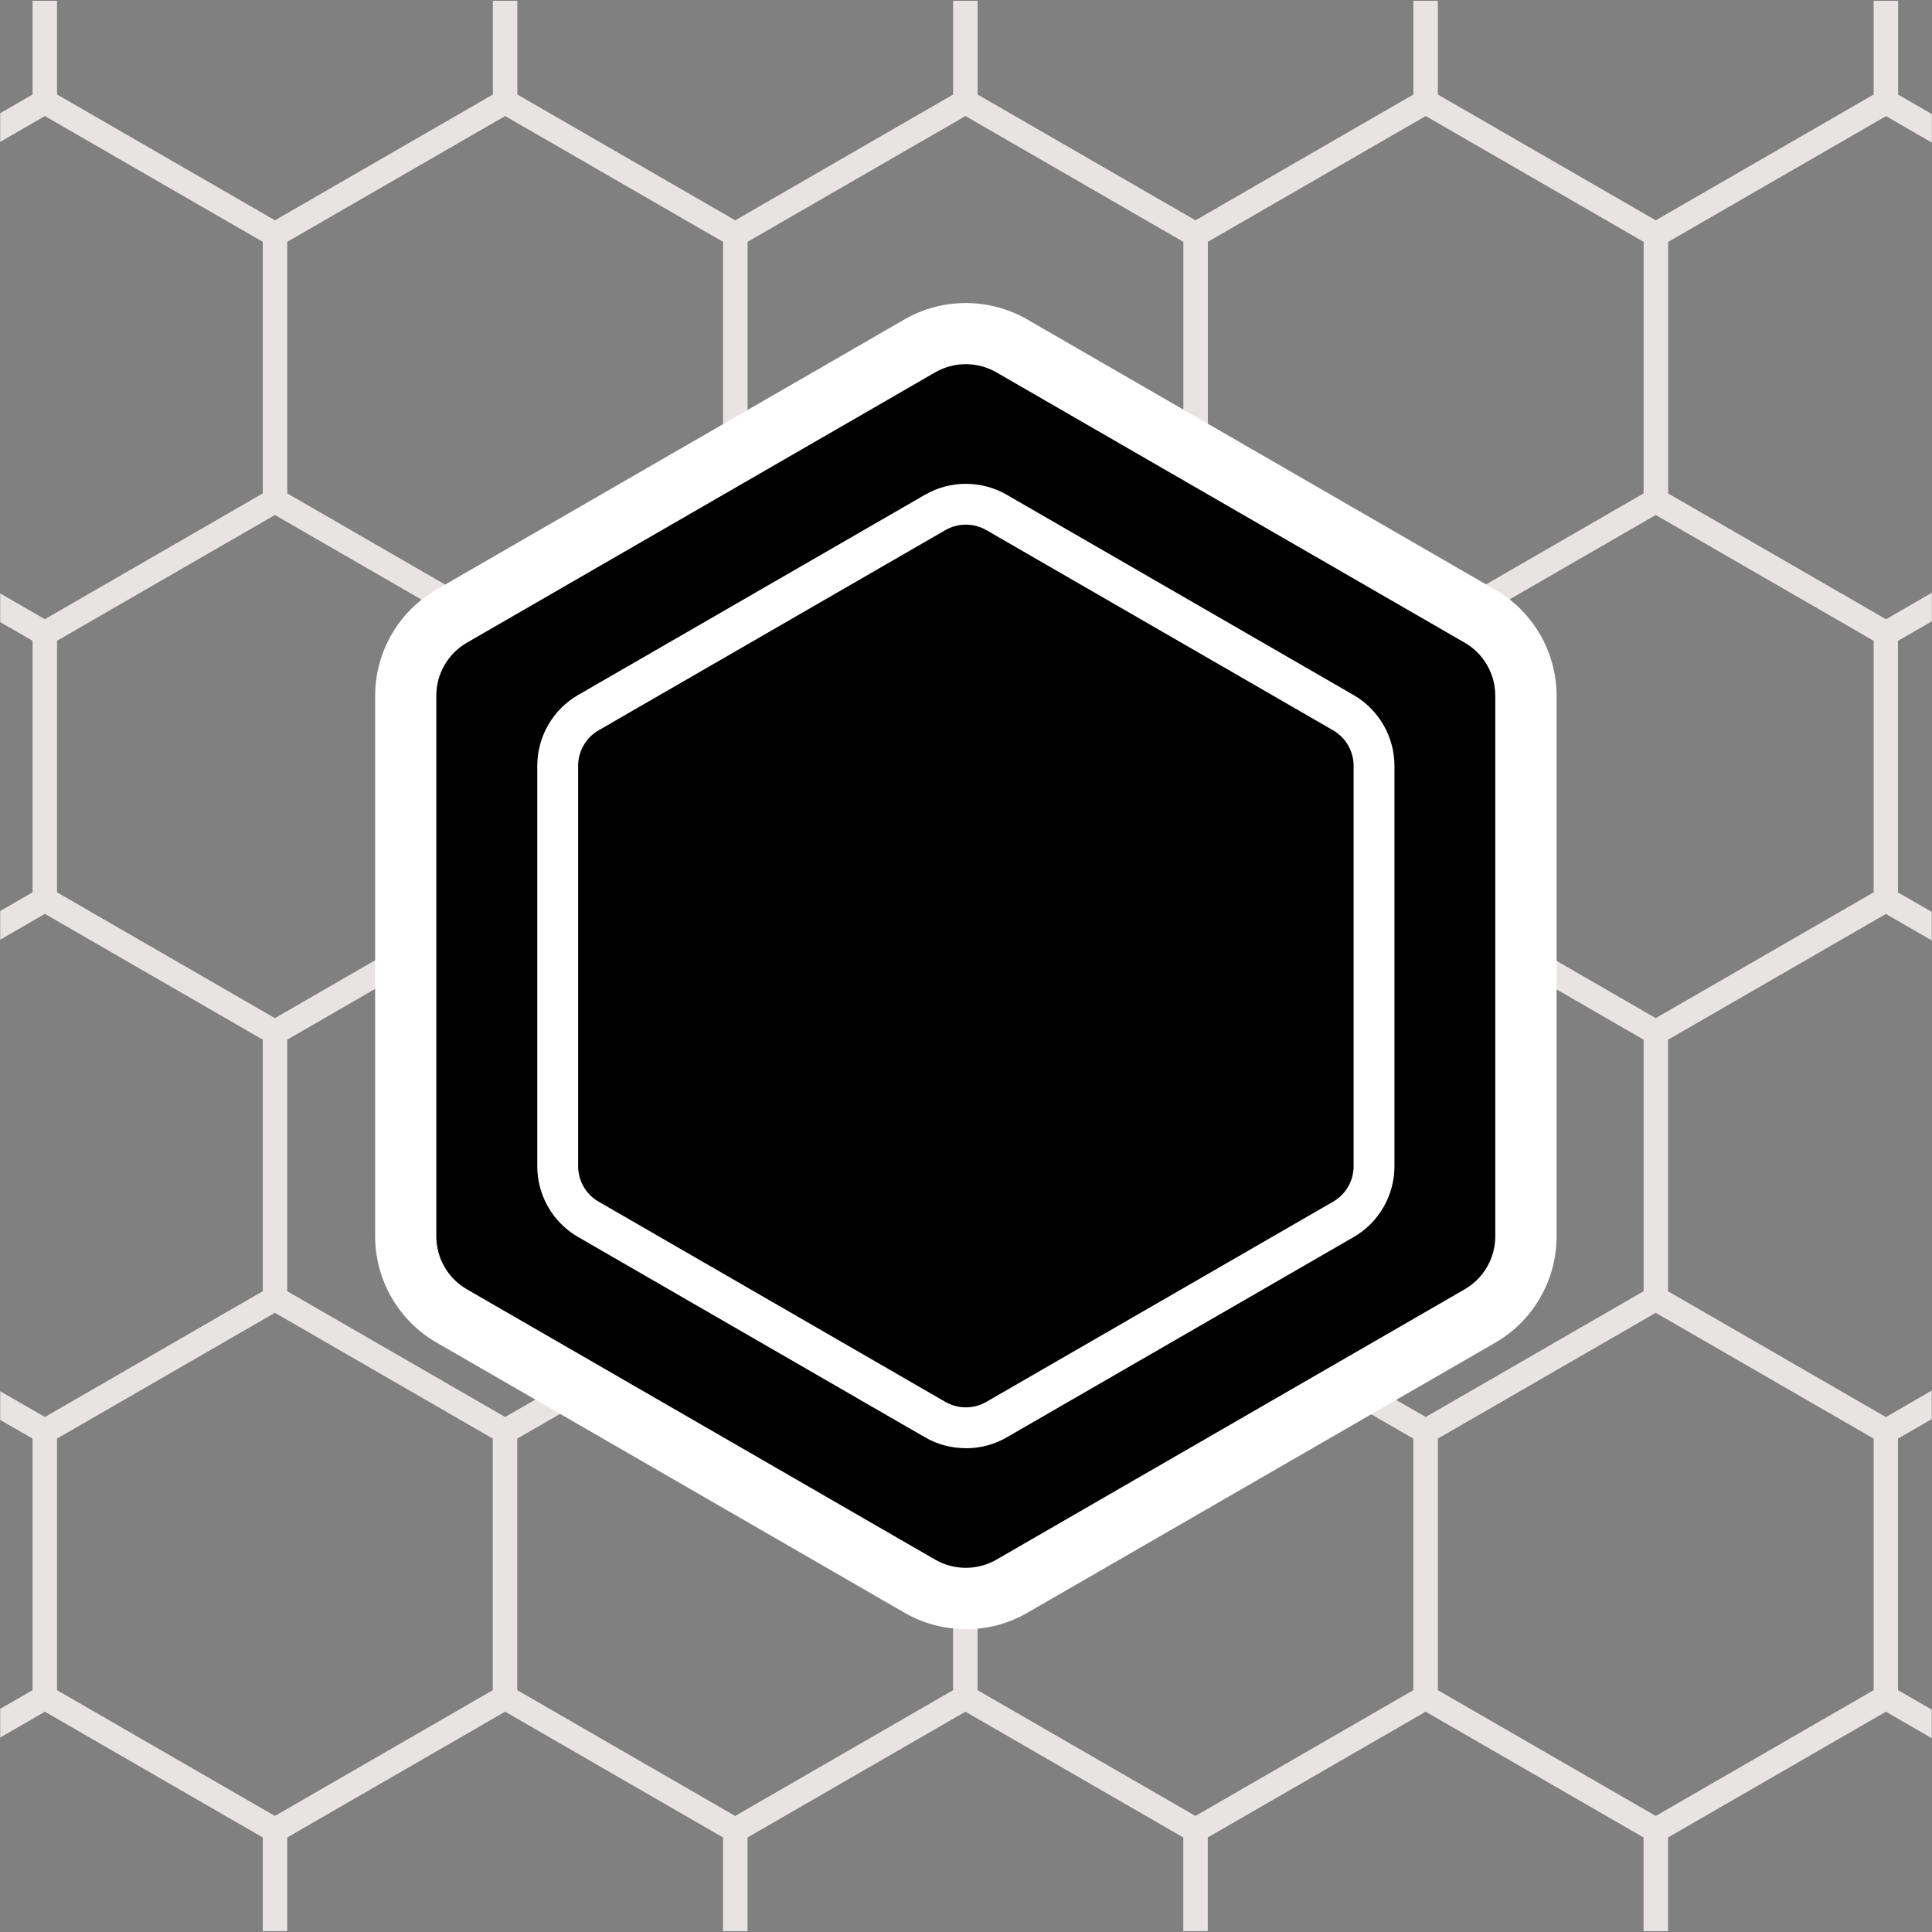
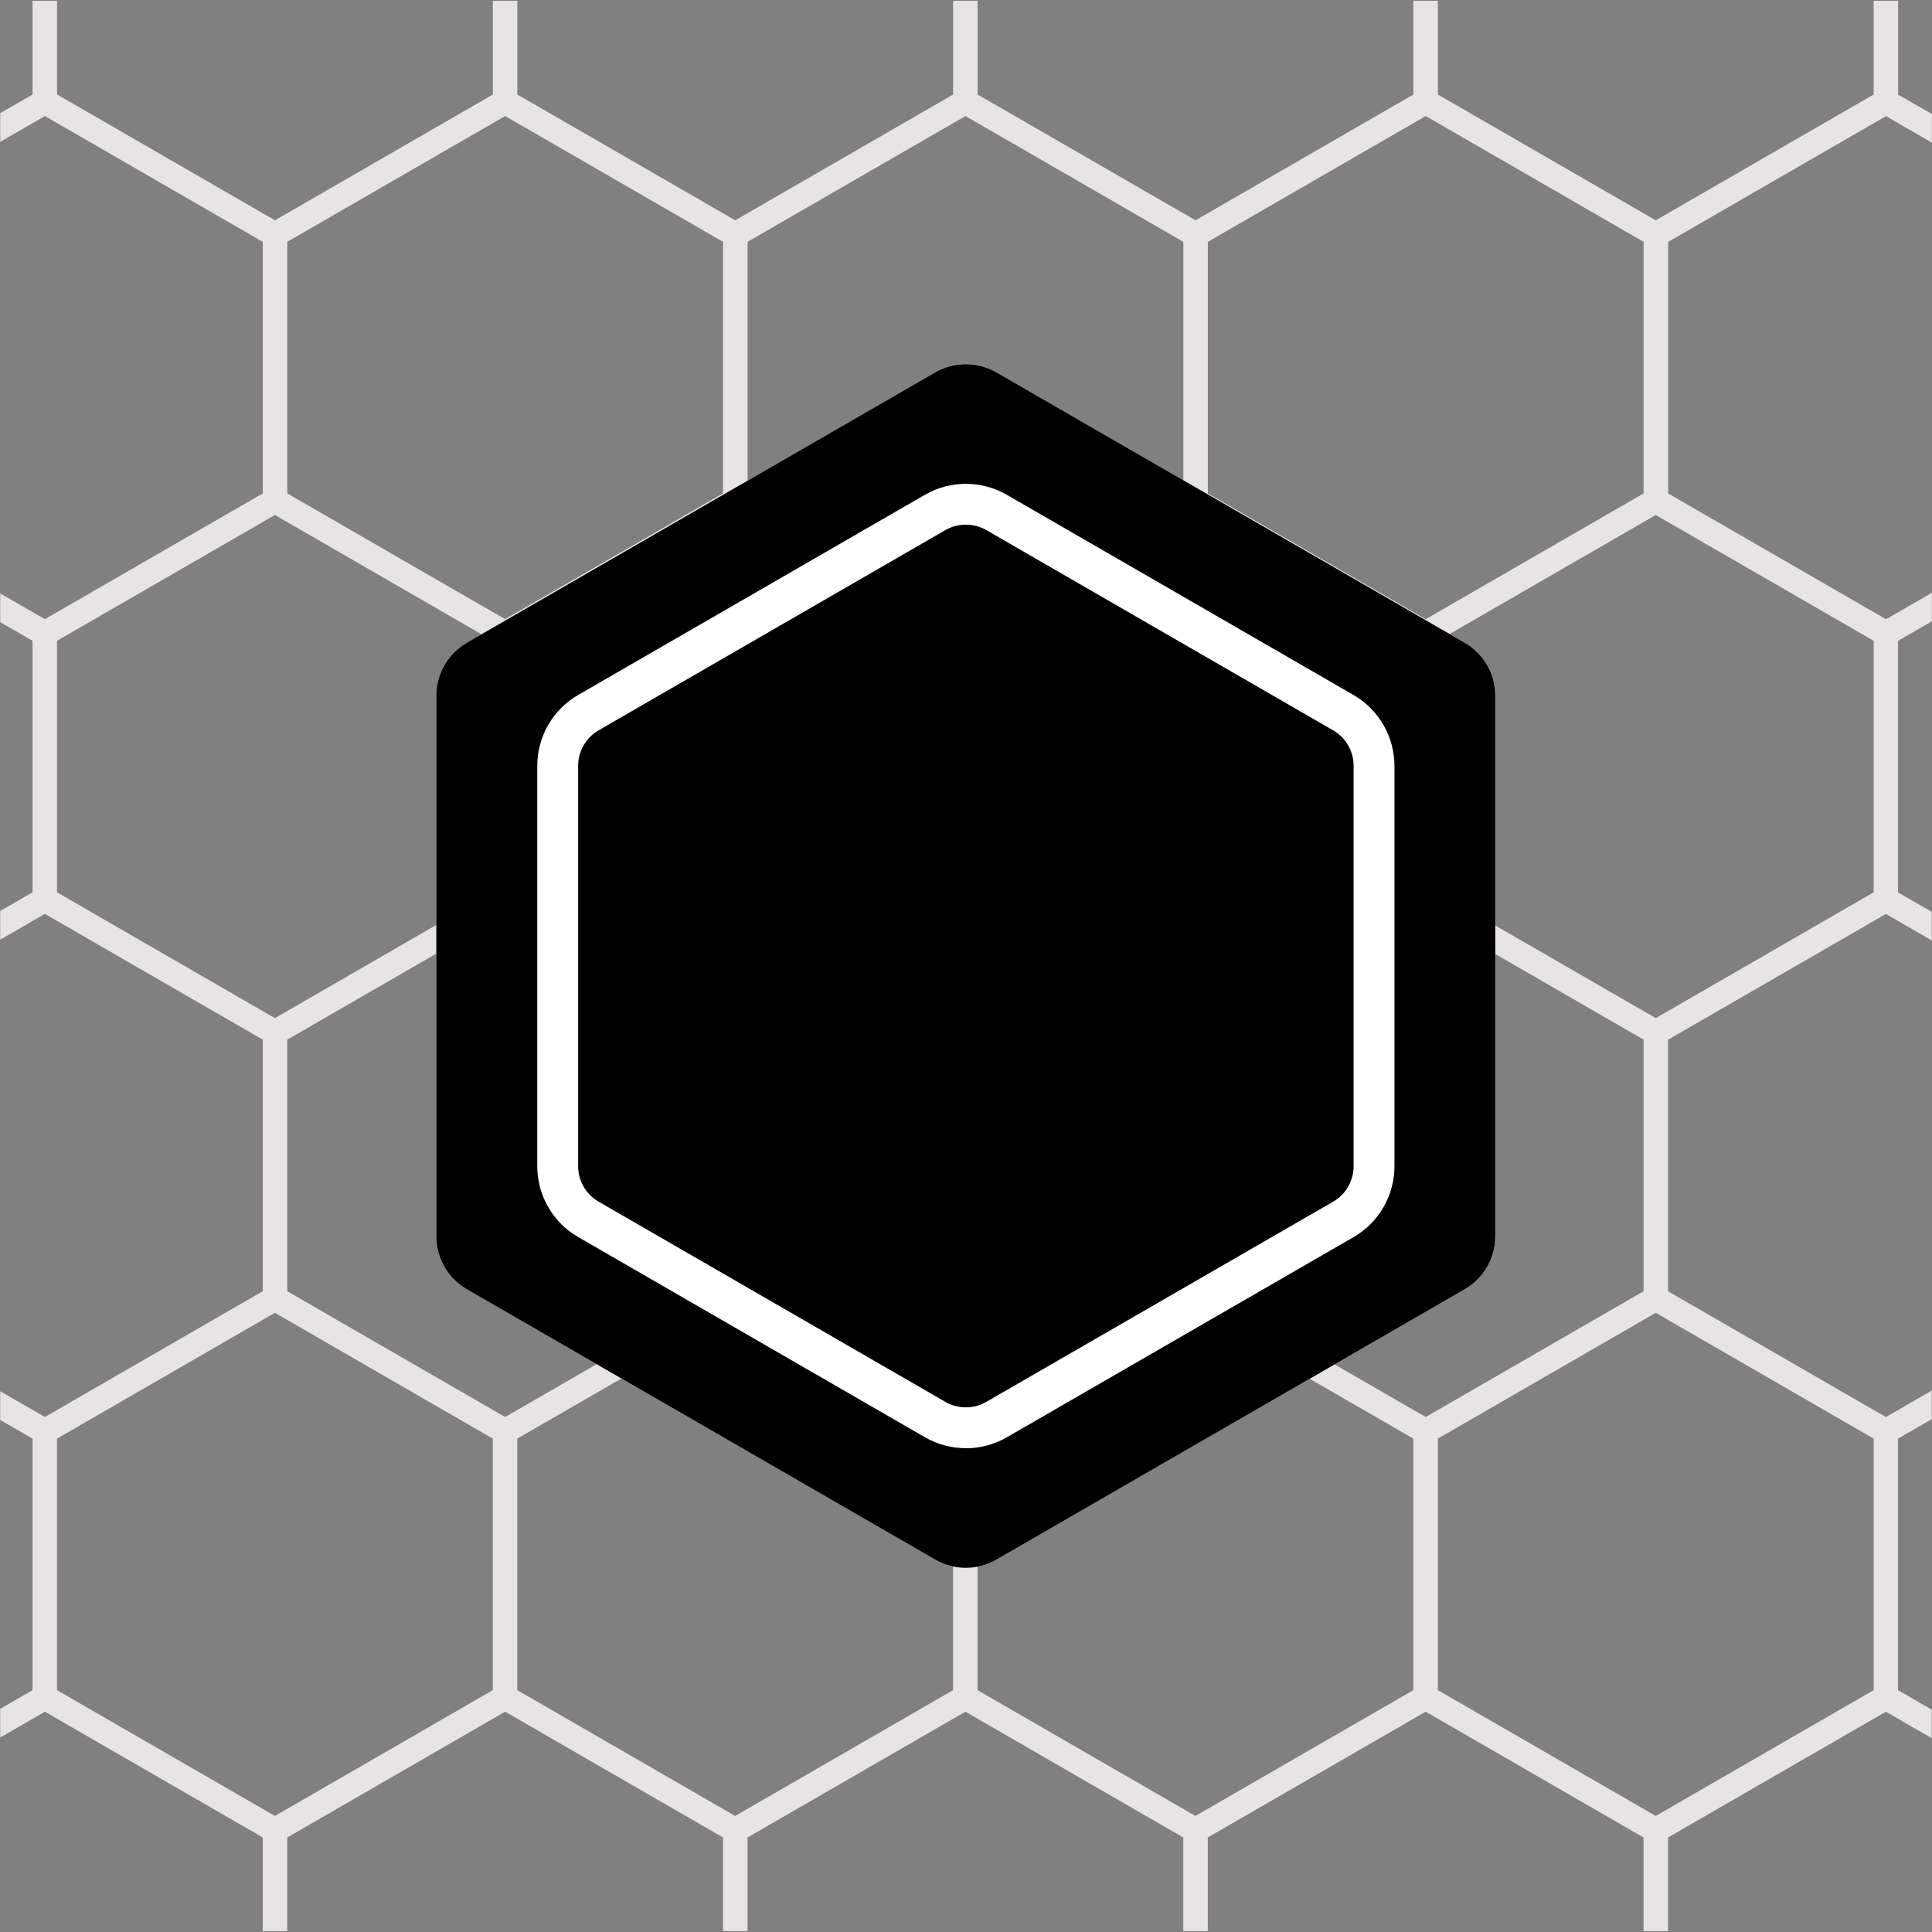
<svg xmlns="http://www.w3.org/2000/svg" id="c" width="4in" height="4in" viewBox="0 0 288 288">
  <rect x="0" y="0" width="288" height="288" fill="#808080" stroke="none" />
  <path d="M282.95,95.52l5.03-2.9v-4.26l-6.83,3.95-32.48-18.75v-37.5l32.48-18.75,6.83,3.95v-4.26l-5.03-2.9V.12h-3.65v13.97l-32.48,18.75-32.48-18.75V.12h-3.65v13.97l-32.48,18.75-32.48-18.75V.12h-3.65v13.97l-32.48,18.75-32.48-18.75V.12h-3.65v13.97l-32.48,18.75L8.5,14.08V.12h-3.65v13.97L.03,16.87v4.28l6.66-3.85,32.48,18.75v37.5L6.69,92.3.03,88.46v4.28l4.82,2.78v37.5L.03,135.8v4.28l6.66-3.85,32.48,18.75v37.5l-32.48,18.75L.03,207.39v4.28l4.82,2.78v37.5L.03,254.73v4.28l6.66-3.85,32.48,18.75v13.96h3.65v-13.96l32.48-18.75,32.48,18.75v13.96h3.65v-13.96l32.48-18.75,32.48,18.75v13.96h3.65v-13.96l32.48-18.75,32.48,18.75v13.96h3.65v-13.96l32.48-18.75,6.83,3.95v-4.26l-5.03-2.9v-37.5l5.03-2.9v-4.26l-6.83,3.95-32.48-18.75v-37.5l32.48-18.75,6.83,3.95v-4.26l-5.03-2.9v-37.5ZM180.05,36.05l32.48-18.75,32.48,18.75v37.5l-32.48,18.75-32.48-18.75v-37.5ZM210.68,95.52v37.5l-32.48,18.75-32.48-18.75v-37.5l32.48-18.75,32.48,18.75ZM111.44,36.05l32.48-18.75,32.48,18.75v37.5l-32.48,18.75-32.48-18.75v-37.5ZM142.07,95.52v37.5l-32.48,18.75-32.48-18.75v-37.5l32.48-18.75,32.48,18.75ZM42.82,36.05l32.48-18.75,32.48,18.75v37.5l-32.48,18.75-32.48-18.75v-37.5ZM8.5,133.02v-37.5l32.48-18.75,32.48,18.75v37.5l-32.48,18.75-32.48-18.75ZM73.46,251.95l-32.48,18.75-32.48-18.75v-37.5l32.48-18.75,32.48,18.75v37.5ZM42.82,192.48v-37.5l32.48-18.75,32.48,18.75v37.5l-32.48,18.75-32.48-18.75ZM142.07,251.95l-32.48,18.75-32.48-18.75v-37.5l32.48-18.75,32.48,18.75v37.5ZM111.44,192.48v-37.5l32.48-18.75,32.48,18.75v37.5l-32.48,18.75-32.48-18.75ZM210.68,251.95l-32.48,18.75-32.48-18.75v-37.5l32.48-18.75,32.48,18.75v37.5ZM180.05,192.48v-37.5l32.48-18.75,32.48,18.75v37.5l-32.48,18.75-32.48-18.75ZM279.3,214.45v37.5l-32.48,18.75-32.48-18.75v-37.5l32.48-18.75,32.48,18.75ZM279.3,133.02l-32.48,18.75-32.48-18.75v-37.5l32.48-18.75,32.48,18.75v37.5Z" fill="#e7e4e3" />
  <path d="M222.9,184.29v-80.58c0-3.27-1.74-6.28-4.57-7.91l-69.79-40.29c-2.83-1.63-6.31-1.63-9.14,0l-69.79,40.29c-2.83,1.63-4.57,4.65-4.57,7.91v80.58c0,3.27,1.74,6.28,4.57,7.91l69.79,40.29c2.83,1.63,6.31,1.63,9.14,0l69.79-40.29c2.83-1.63,4.57-4.65,4.57-7.91Z" fill="#fff" />
-   <path d="M143.98,242.85c-3.16,0-6.32-.81-9.14-2.44l-69.78-40.29c-5.63-3.24-9.14-9.31-9.14-15.82v-80.58c0-6.52,3.5-12.59,9.14-15.83l69.78-40.28c5.64-3.25,12.64-3.25,18.27,0l69.79,40.3c5.63,3.24,9.14,9.31,9.14,15.83v80.58c0,6.51-3.5,12.58-9.14,15.83l-69.78,40.28c-2.82,1.63-5.97,2.44-9.14,2.44ZM143.98,63.41l-69.79,40.29v80.59l69.79,40.29,69.79-40.29v-80.58l-69.79-40.3Z" fill="#fff" />
  <path d="M222.9,184.29v-80.58c0-3.27-1.74-6.28-4.57-7.91l-69.79-40.29c-2.83-1.63-6.31-1.63-9.14,0l-69.79,40.29c-2.83,1.63-4.57,4.65-4.57,7.91v80.58c0,3.27,1.74,6.28,4.57,7.91l69.79,40.29c2.83,1.63,6.31,1.63,9.14,0l69.79-40.29c2.83-1.63,4.57-4.65,4.57-7.91Z" />
  <path d="M143.98,215.88c-2.11,0-4.22-.54-6.1-1.63l-51.7-29.85c-3.76-2.16-6.09-6.2-6.09-10.55v-59.7c0-4.34,2.33-8.38,6.09-10.55l51.71-29.85c3.76-2.17,8.43-2.17,12.18,0l51.71,29.86c3.76,2.17,6.09,6.22,6.09,10.55v59.7c0,4.34-2.33,8.39-6.09,10.55l-51.7,29.85c-1.88,1.09-3.99,1.63-6.09,1.63ZM143.98,78.21c-1.06,0-2.11.27-3.05.81l-51.7,29.85c-1.88,1.09-3.05,3.11-3.05,5.28v59.7c0,2.17,1.17,4.19,3.04,5.27l51.71,29.86c1.88,1.08,4.22,1.08,6.09,0l51.71-29.85c1.88-1.08,3.05-3.1,3.05-5.28v-59.7c0-2.17-1.17-4.19-3.05-5.28l-51.7-29.85c-.94-.54-1.99-.81-3.05-.81Z" fill="#fff" />
</svg>